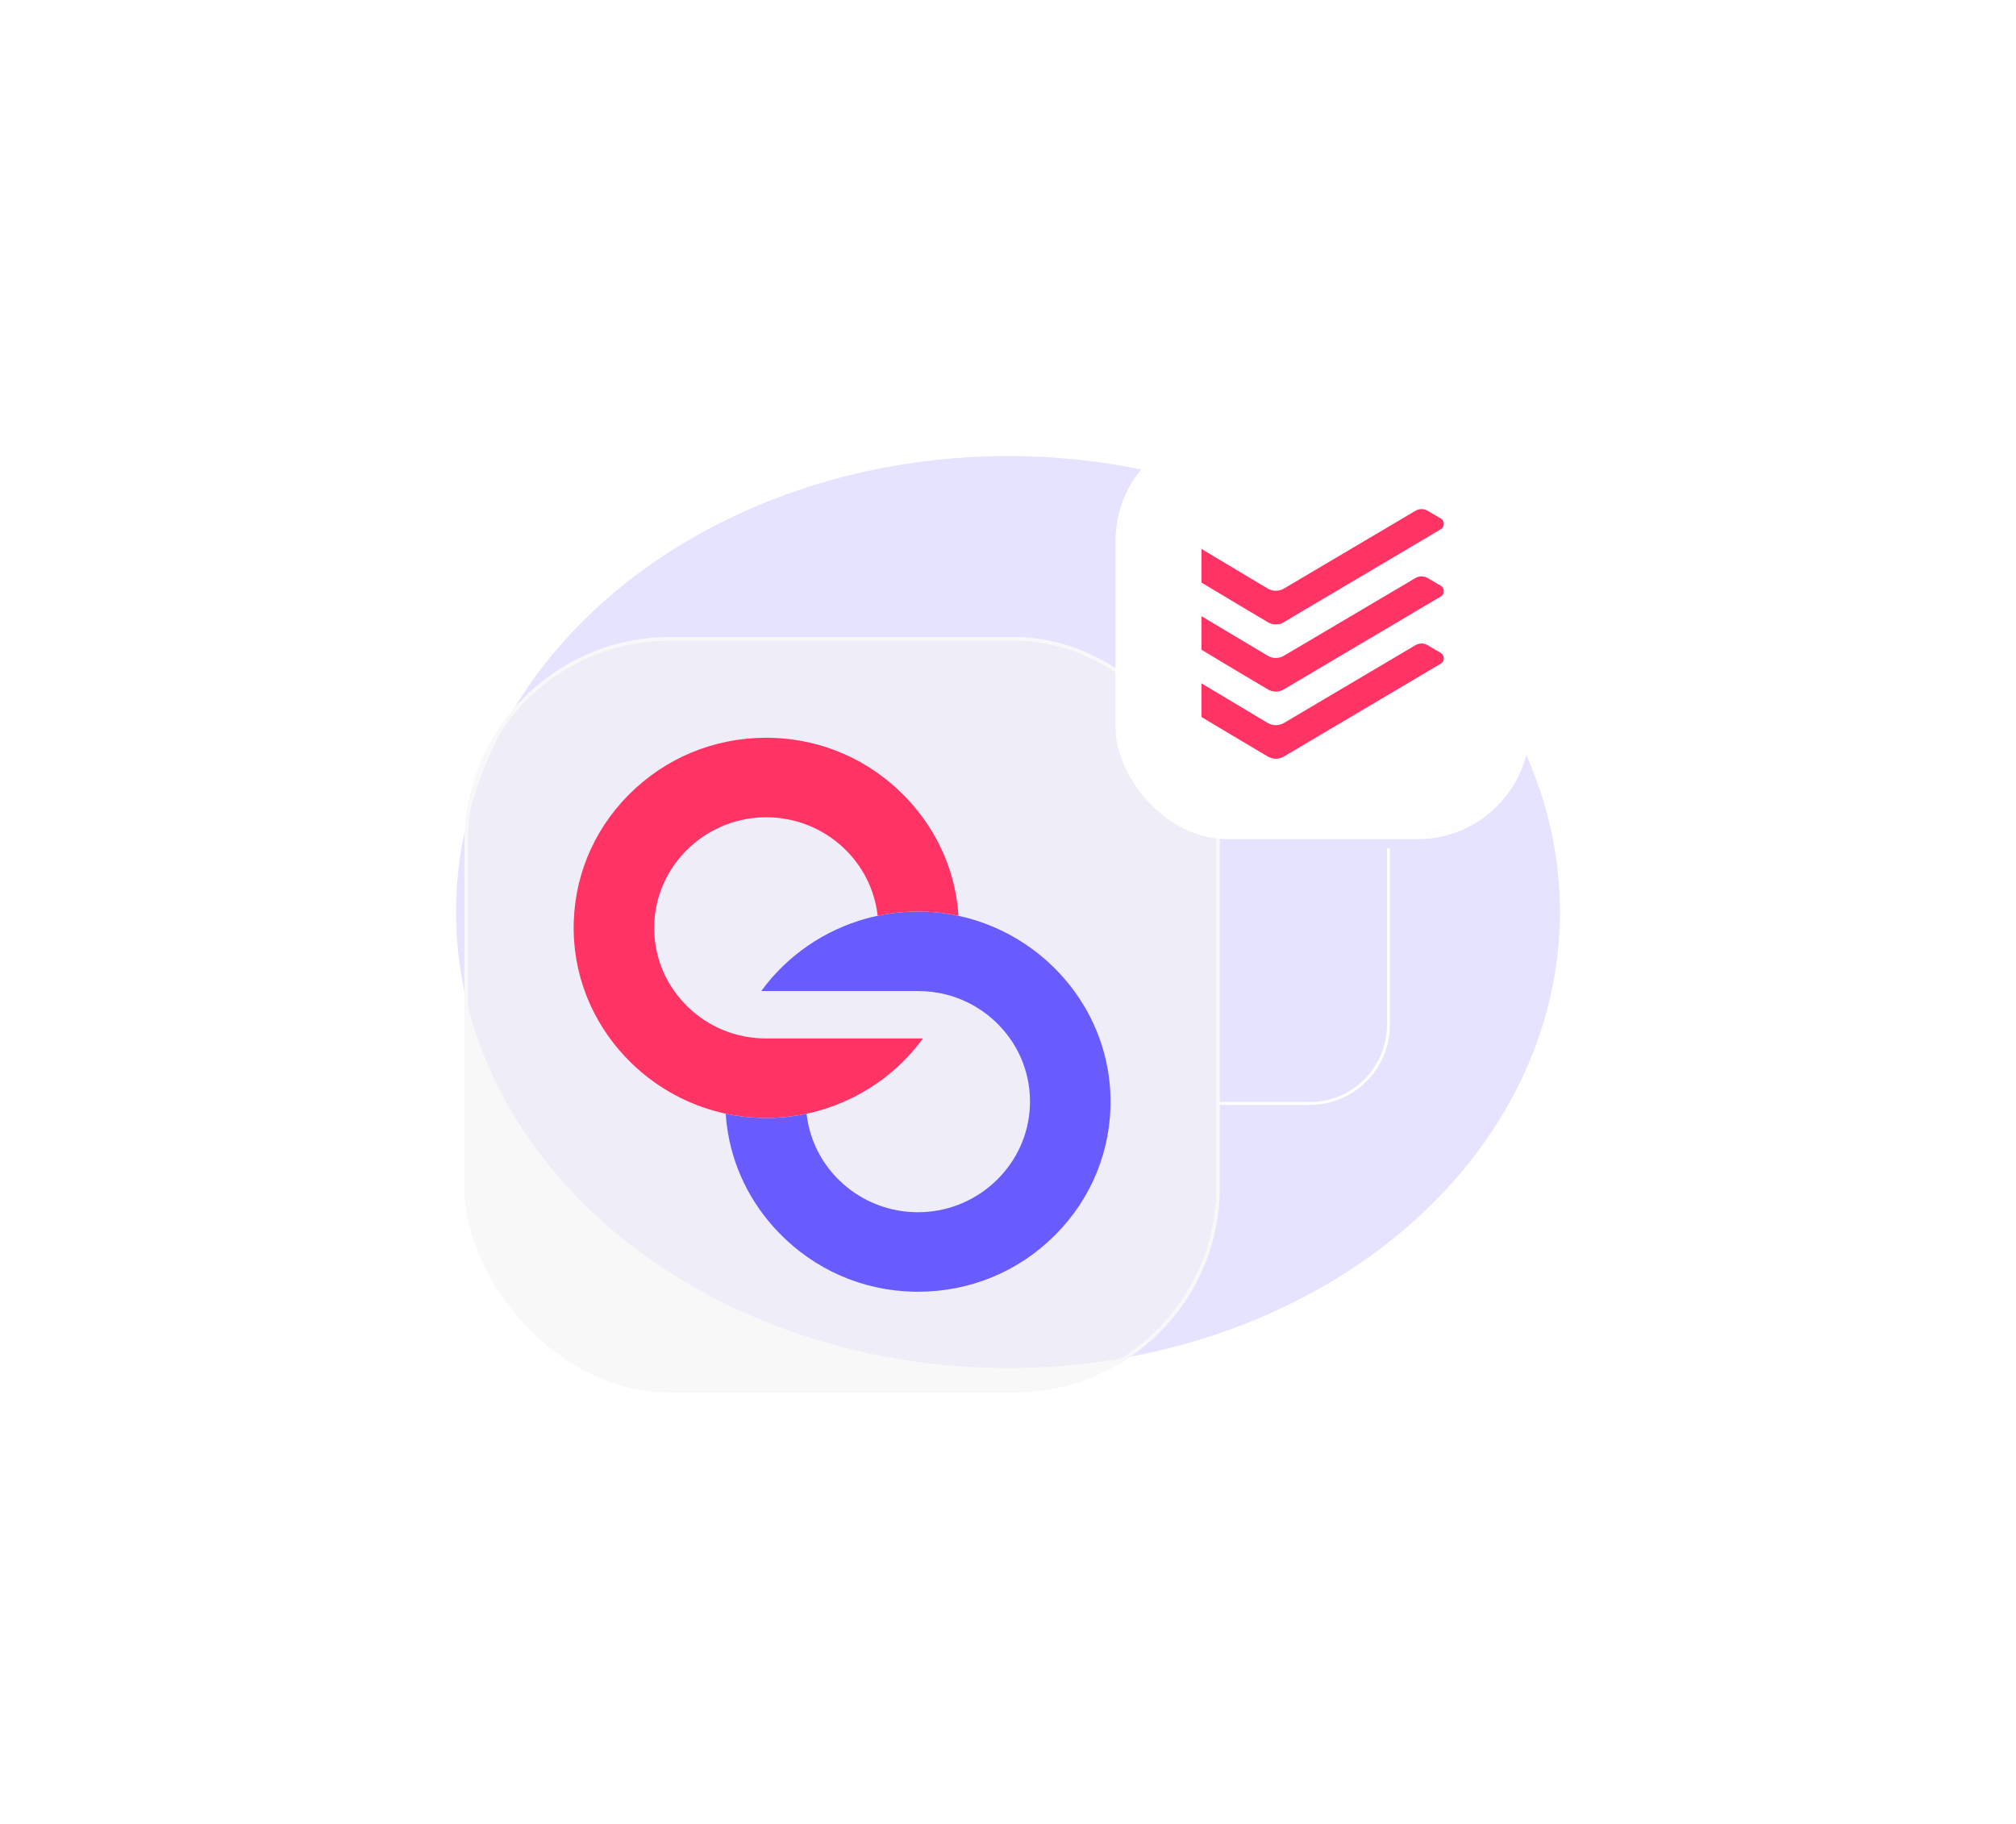
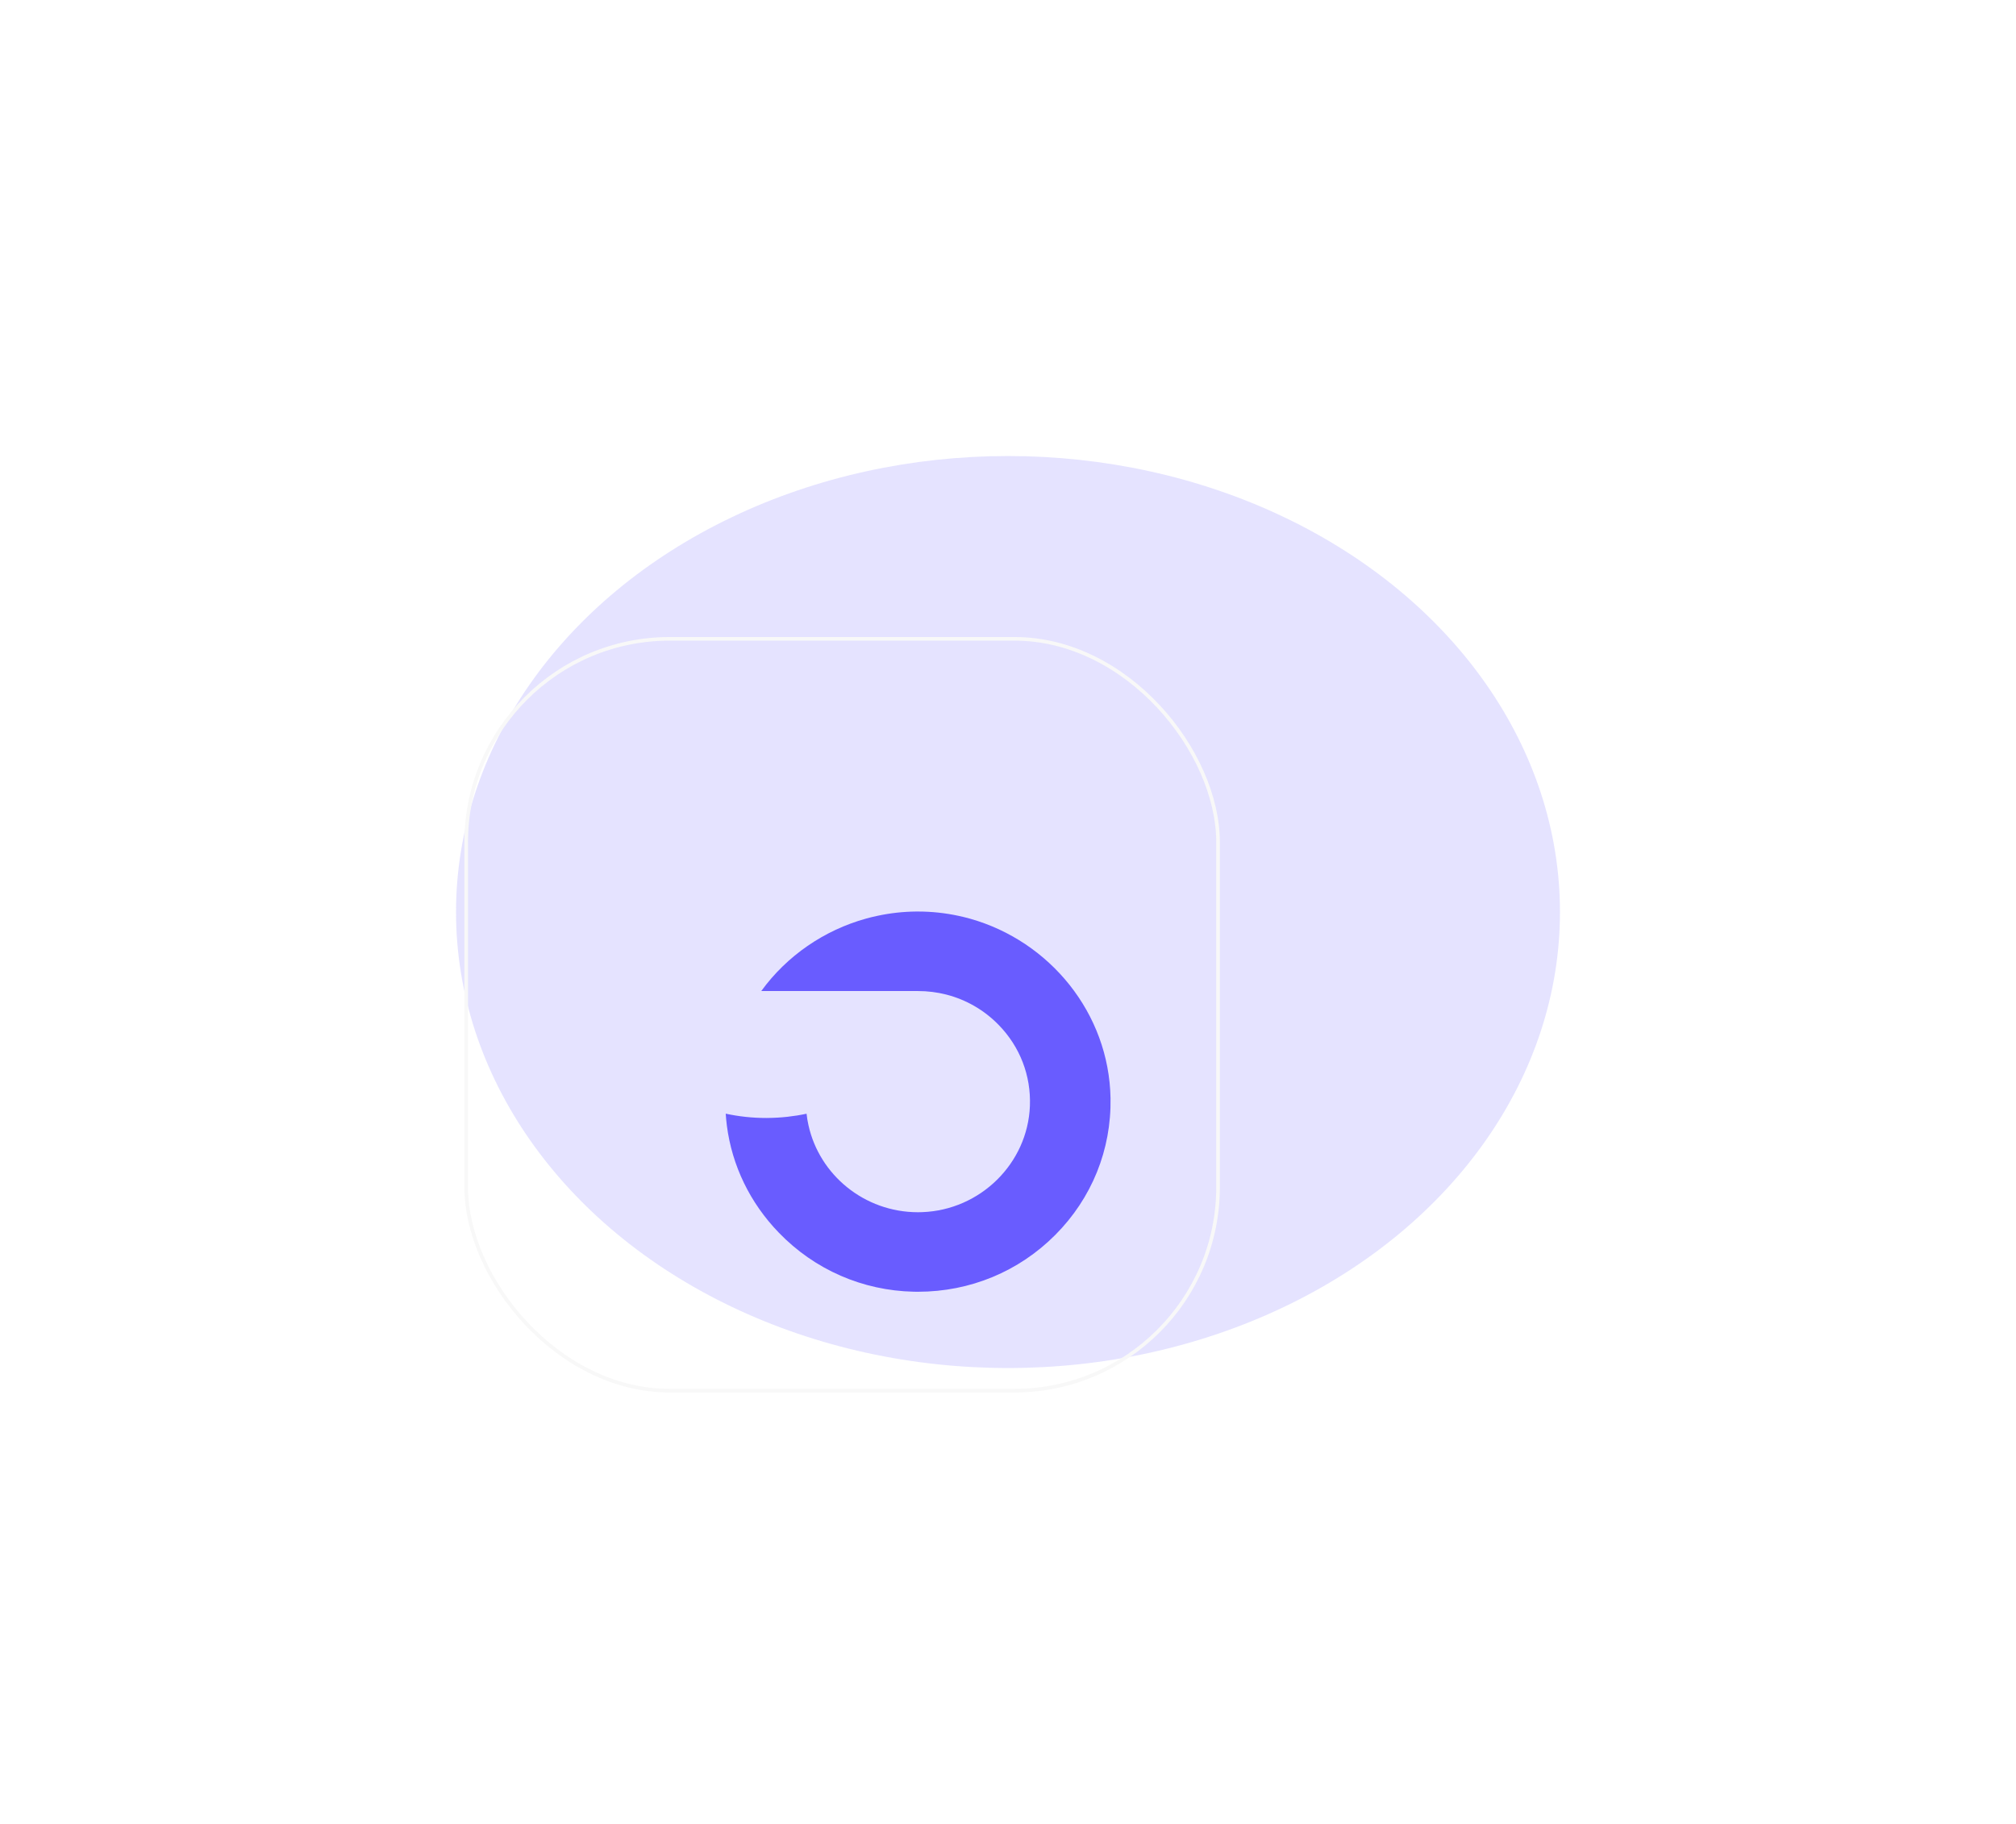
<svg xmlns="http://www.w3.org/2000/svg" width="725" height="656" viewBox="0 0 725 656" fill="none">
  <g filter="url(#filter0_f_370_5972)">
    <ellipse cx="362.5" cy="328" rx="198.5" ry="164" fill="#695CFF" fill-opacity="0.17" />
  </g>
-   <rect x="167.65" y="229.747" width="270.391" height="270.391" rx="73.207" fill="#F3F3F3" fill-opacity="0.6" />
  <rect x="167.65" y="229.747" width="270.391" height="270.391" rx="73.207" stroke="#F8F8F8" stroke-width="1.3" />
  <path d="M330.118 356.417L273.768 356.417C283.014 343.686 296.42 334.518 311.526 330.338C312.877 329.967 314.236 329.63 315.611 329.35C320.147 328.379 324.799 327.861 329.526 327.819L330.109 327.819C335.103 327.819 339.98 328.354 344.682 329.367C346.108 329.671 347.525 330.017 348.917 330.412C377.488 338.468 398.822 364.351 399.372 394.948C399.697 413.456 392.653 430.911 379.522 444.103C366.391 457.296 348.85 464.562 330.118 464.562C329.601 464.562 329.1 464.554 328.584 464.546C310.184 464.151 292.985 456.629 280.138 443.371C269.717 432.615 263.247 419.193 261.397 404.807C261.213 403.392 261.08 401.96 260.988 400.52C265.69 401.532 270.567 402.067 275.561 402.067C275.753 402.067 275.953 402.059 276.144 402.059C280.872 402.017 285.532 401.499 290.059 400.536C290.209 401.927 290.426 403.293 290.734 404.626C294.661 422.517 310.818 435.956 330.118 435.964C330.618 435.964 331.143 435.948 331.652 435.932C352.56 435.166 369.576 418.394 370.376 397.754C370.802 386.826 366.816 376.473 359.155 368.613C353.894 363.215 347.383 359.487 340.238 357.668C336.987 356.845 333.586 356.417 330.118 356.417Z" fill="#695CFF" />
-   <path d="M206.312 334.929C205.978 316.42 213.023 298.965 226.154 285.773C239.284 272.581 256.825 265.323 275.558 265.323C276.075 265.323 276.575 265.323 277.092 265.339C295.492 265.726 312.691 273.248 325.538 286.506C335.959 297.27 342.428 310.693 344.279 325.078C344.462 326.493 344.587 327.925 344.687 329.365C339.985 328.353 335.108 327.818 330.115 327.818L329.531 327.818C324.804 327.859 320.152 328.378 315.617 329.349C315.467 327.958 315.233 326.592 314.941 325.251C311.015 307.36 294.85 293.921 275.558 293.921C275.049 293.921 274.533 293.929 274.024 293.945C253.115 294.711 236.108 311.483 235.299 332.122C234.874 343.051 238.859 353.404 246.521 361.263C251.781 366.662 258.292 370.398 265.42 372.209C266.146 372.39 266.871 372.554 267.596 372.702C267.871 372.752 268.147 372.801 268.43 372.851C268.755 372.908 269.097 372.966 269.43 373.015C270.097 373.114 270.773 373.196 271.448 373.262C271.623 373.287 271.798 373.303 271.982 373.311C272.298 373.344 272.615 373.369 272.924 373.386L273.015 373.386C273.282 373.41 273.549 373.418 273.824 373.427C274.057 373.443 274.291 373.451 274.524 373.451C274.866 373.46 275.216 373.468 275.558 373.468L331.907 373.468C322.661 386.199 309.247 395.367 294.149 399.539C292.799 399.918 291.44 400.247 290.064 400.535C285.537 401.498 280.877 402.016 276.15 402.057C275.958 402.057 275.758 402.066 275.566 402.066C270.573 402.066 265.695 401.531 260.993 400.519C260.627 400.444 260.285 400.362 259.926 400.28C259.468 400.173 259.009 400.066 258.542 399.951C257.951 399.803 257.359 399.638 256.767 399.473C245.47 396.289 235.308 390.322 227.112 382.381C214.565 370.217 206.637 353.437 206.312 334.929Z" fill="#FF3465" />
-   <path d="M438.516 396.848H471.012C486.643 396.848 499.315 384.177 499.315 368.545V305.125" stroke="white" stroke-width="1.048" />
-   <rect x="401.156" y="154.166" width="148.996" height="147.646" rx="40.356" fill="white" fill-opacity="0.97" />
-   <path d="M461.875 223.644L489.653 207.201H489.679L518.315 190.234C519.522 189.518 519.575 187.314 518.235 186.515L517.269 185.964L513.355 183.651C512.687 183.278 511.936 183.087 511.176 183.097C510.416 183.107 509.67 183.316 509.011 183.706L461.741 211.663C460.85 212.184 459.843 212.459 458.818 212.459C457.793 212.459 456.786 212.184 455.895 211.663L432.086 197.423V209.542L432.354 209.679C438.253 213.233 452.329 221.661 455.788 223.672C456.7 224.261 457.755 224.574 458.831 224.574C459.908 224.574 460.963 224.261 461.875 223.672V223.644ZM461.875 247.827L489.626 231.384L489.733 231.329L518.315 214.417C519.522 213.701 519.575 211.497 518.235 210.699L517.269 210.148L513.355 207.834C512.687 207.461 511.936 207.271 511.176 207.28C510.416 207.29 509.67 207.5 509.011 207.889L461.741 235.818C459.917 236.892 457.719 236.92 455.895 235.818L432.086 221.606V233.697L432.354 233.835C438.28 237.416 452.329 245.817 455.788 247.827C456.701 248.414 457.755 248.725 458.831 248.725C459.908 248.725 460.962 248.414 461.875 247.827ZM489.653 255.539L461.875 271.983C459.864 273.167 457.853 273.195 455.788 271.983C447.953 267.355 440.133 262.7 432.327 258.018L432.086 257.853V245.762L455.895 260.002C456.786 260.523 457.793 260.798 458.818 260.798C459.843 260.798 460.85 260.523 461.741 260.002L509.011 232.045C510.62 231.081 512.363 231.411 513.355 231.99L517.269 234.303L518.235 234.854C519.575 235.681 519.522 237.884 518.315 238.573L489.653 255.539Z" fill="#FF3465" />
  <defs>
    <filter id="filter0_f_370_5972" x="0.603" y="0.603" width="723.795" height="654.795" filterUnits="userSpaceOnUse" color-interpolation-filters="sRGB">
      <feFlood flood-opacity="0" result="BackgroundImageFix" />
      <feBlend mode="normal" in="SourceGraphic" in2="BackgroundImageFix" result="shape" />
      <feGaussianBlur stdDeviation="81.699" result="effect1_foregroundBlur_370_5972" />
    </filter>
  </defs>
</svg>